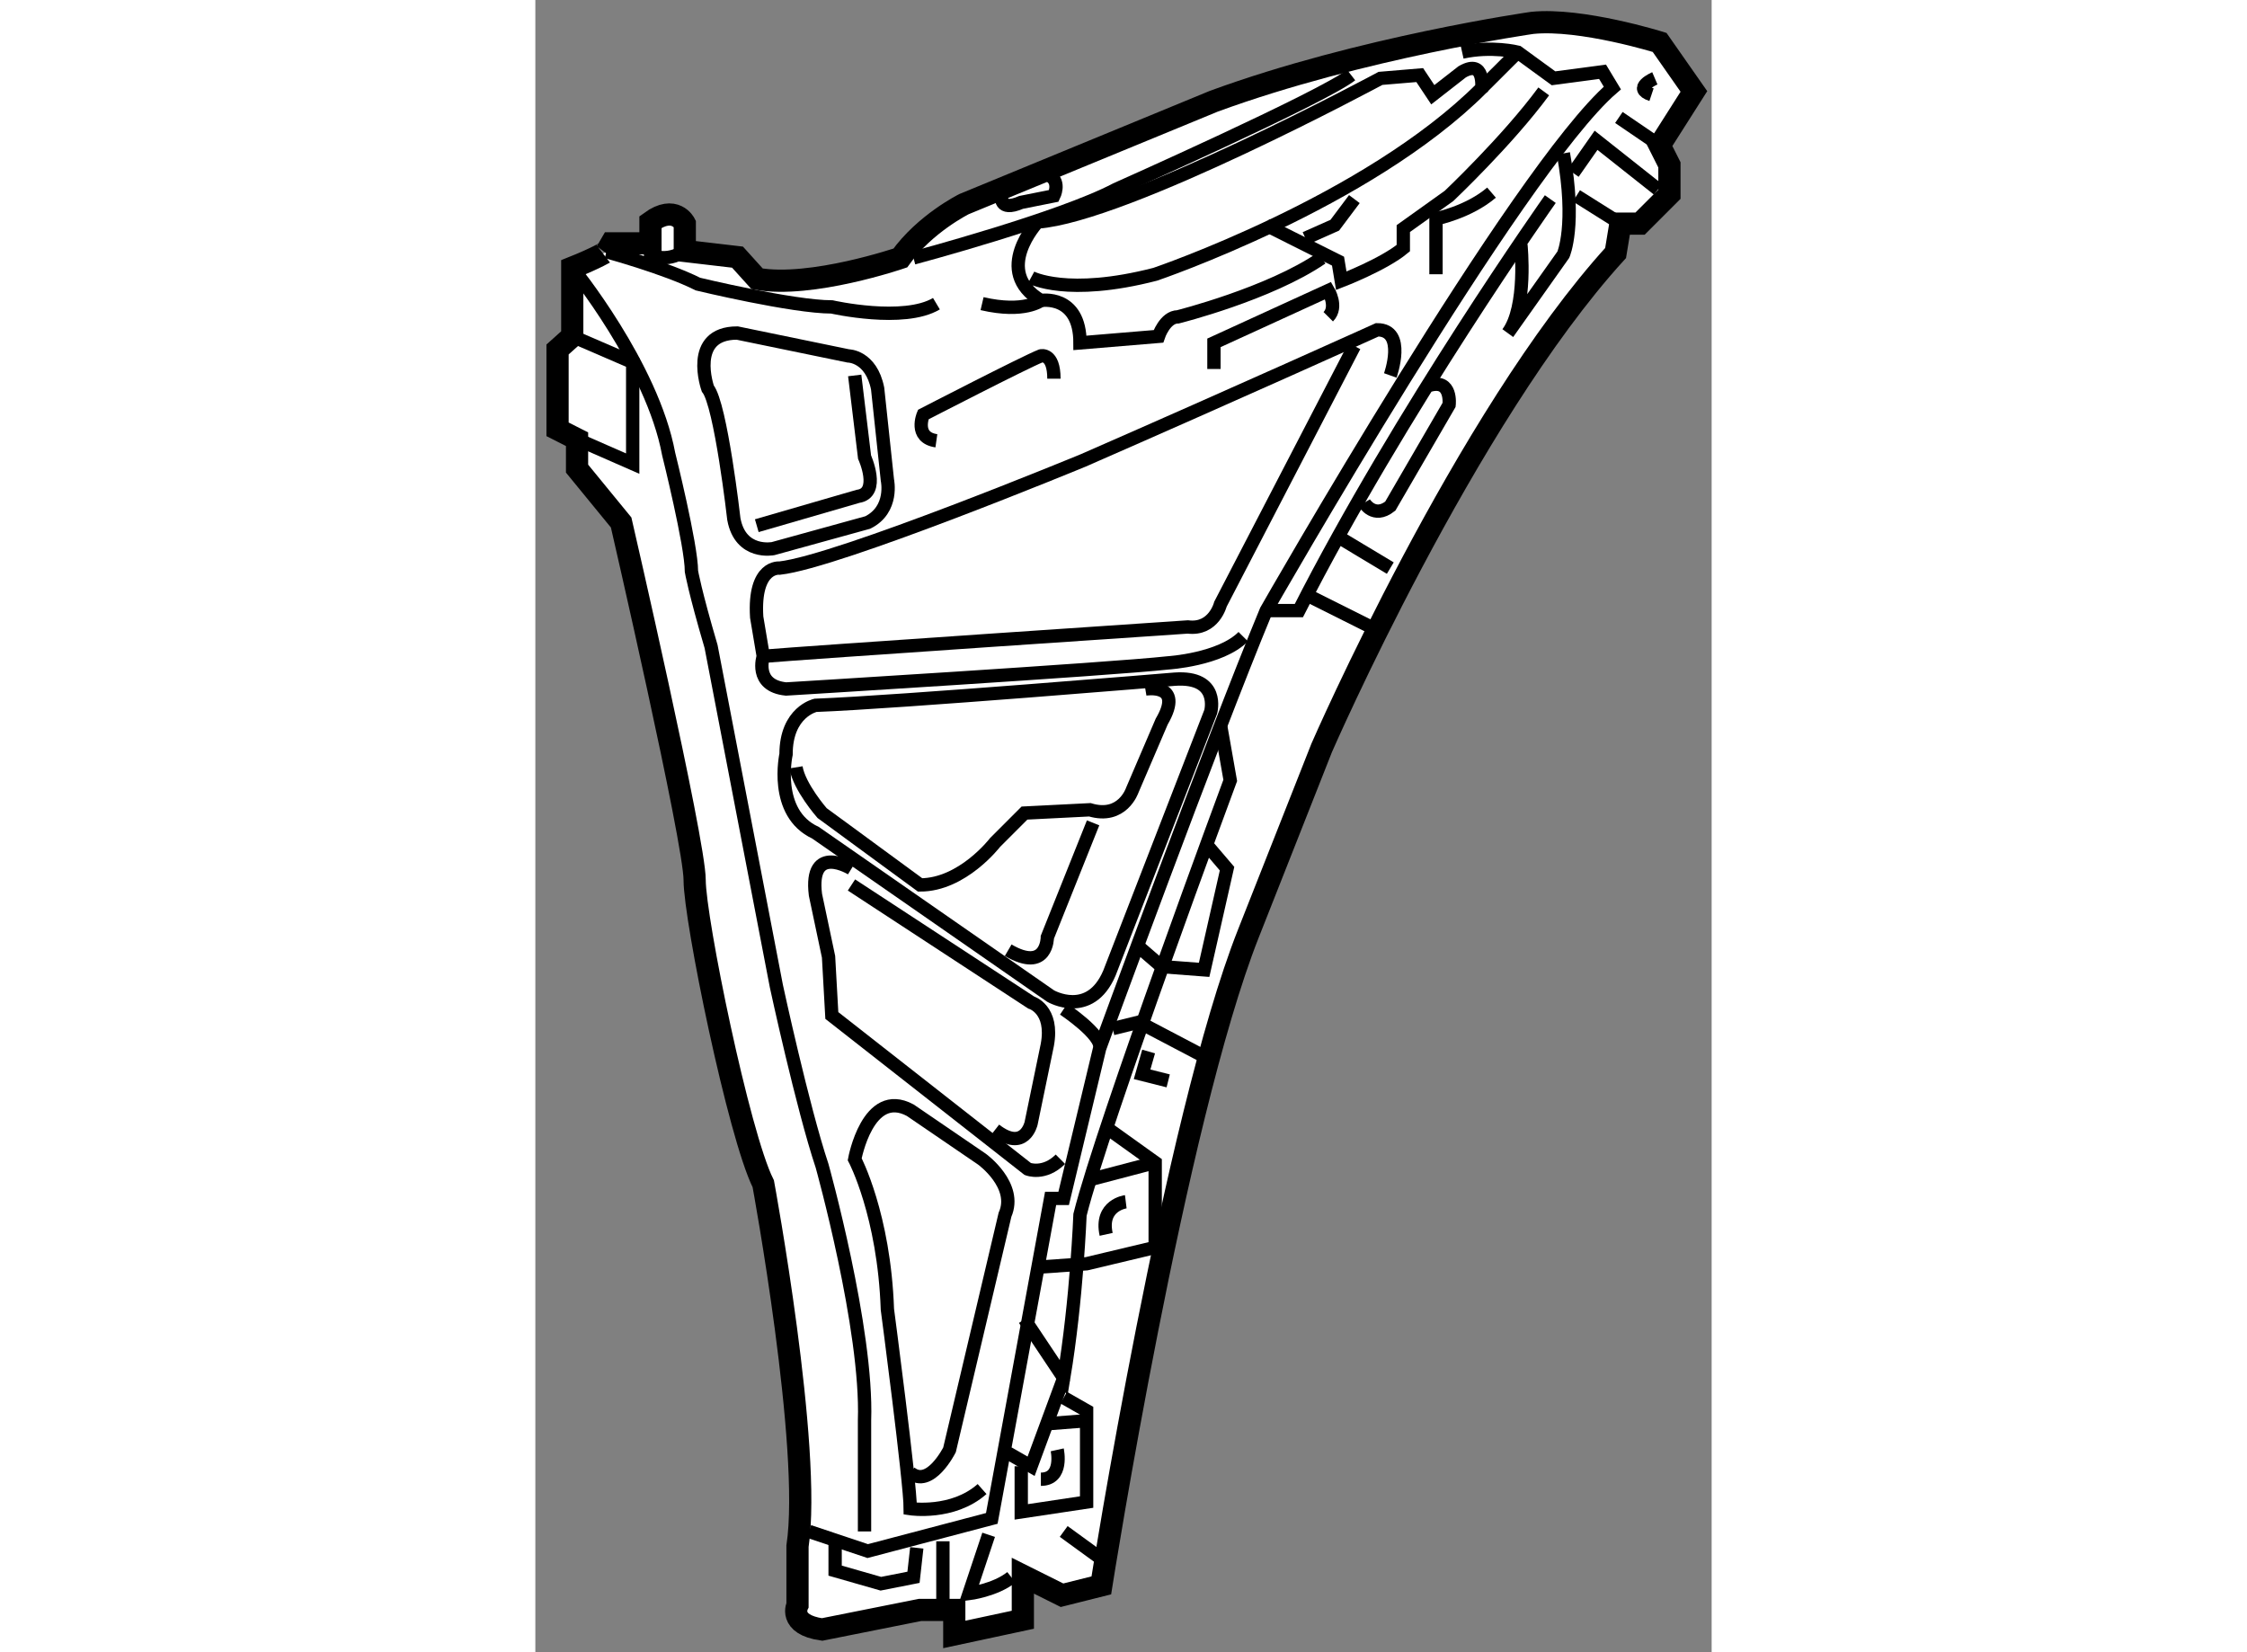
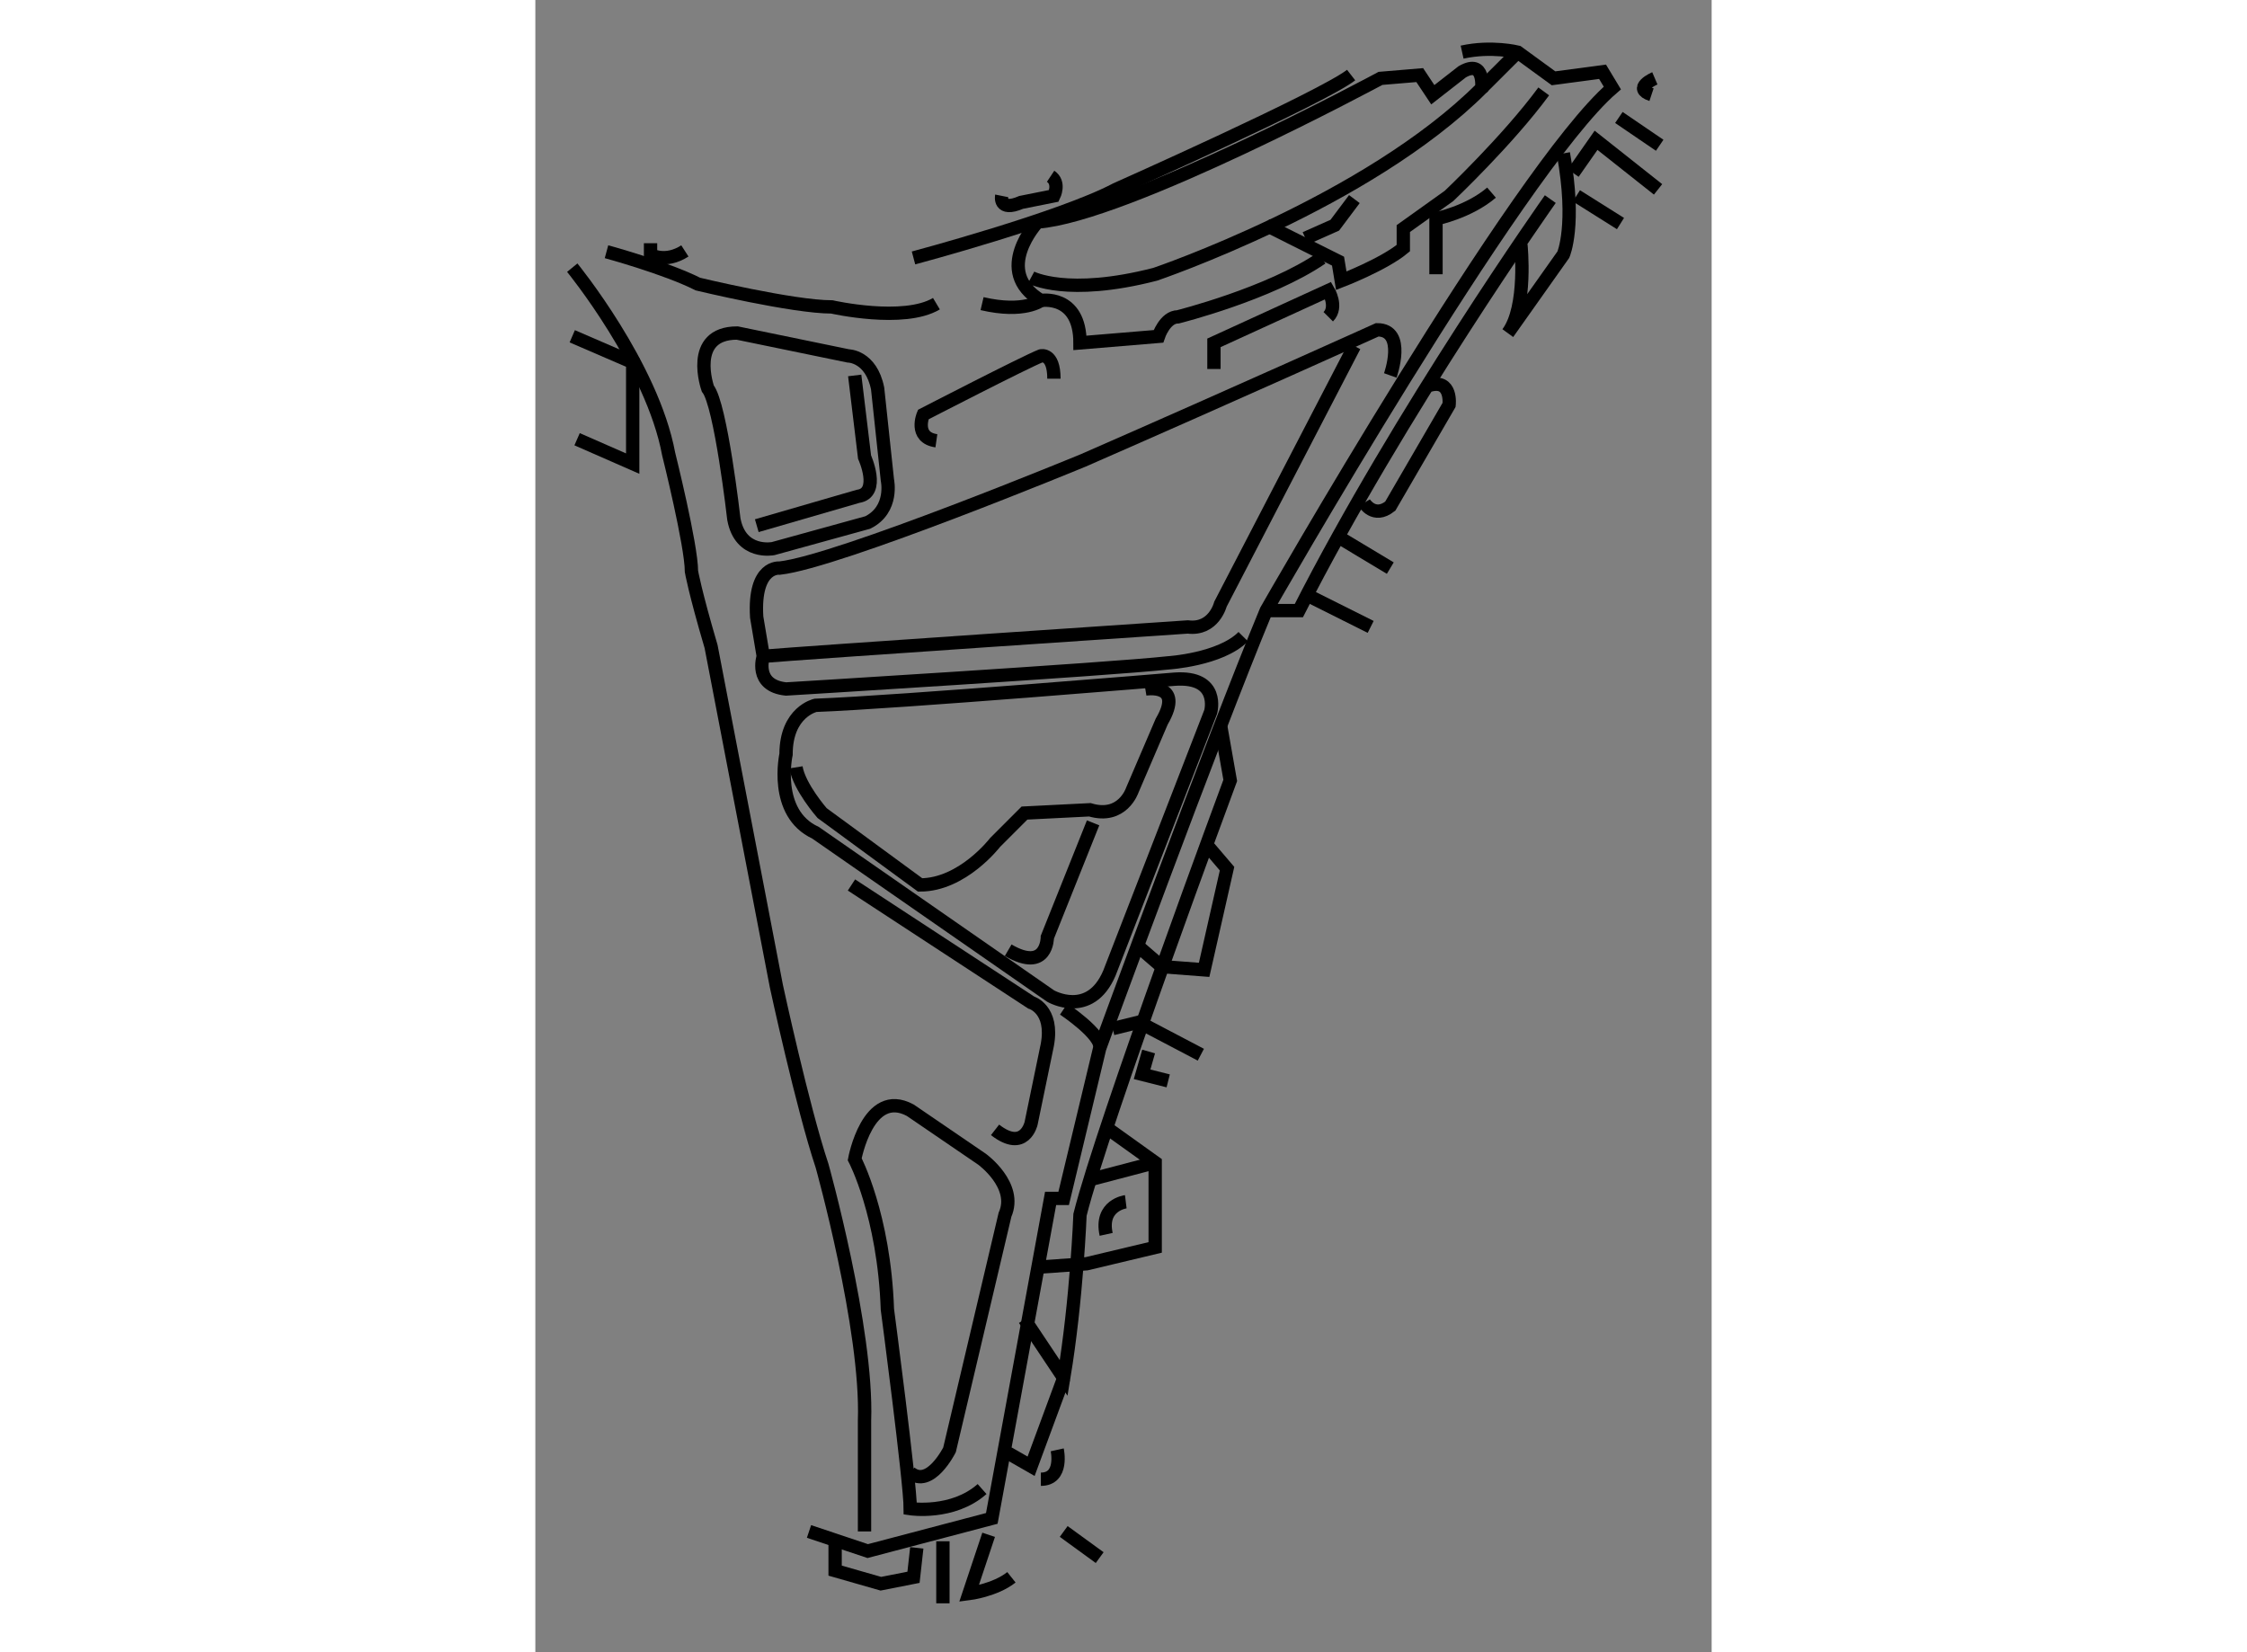
<svg xmlns="http://www.w3.org/2000/svg" version="1.1" x="0px" y="0px" width="244.8px" height="180px" viewBox="135.945 112.336 26.487 37.203" enable-background="new 0 0 244.8 180" xml:space="preserve">
  <rect x="135.945" y="112.336" width="26.487" height="37.203" fill="#808080" stroke="none" />
  <g>
-     <path fill="#FFFFFF" stroke="#000000" stroke-width="0.5" d="M136.776,118.363v1.545l-0.331,0.297v1.798l0.439,0.223v0.662     l0.993,1.213c0,0,1.655,7.169,1.655,8.05c0,0.884,0.993,5.737,1.545,6.84c0,0,1.102,5.955,0.771,8.161v1.324     c0,0-0.221,0.44,0.553,0.551l2.206-0.44h0.771v0.552l1.544-0.331v-0.992l0.882,0.44l0.885-0.222c0,0,1.652-10.477,3.308-14.669     c1.654-4.19,1.654-4.19,1.654-4.19s3.235-7.429,6.618-11.142l0.109-0.662h0.442l0.661-0.661v-0.662l-0.221-0.439l0.772-1.214     l-0.772-1.104c0,0-1.765-0.552-2.867-0.44c0,0-3.859,0.551-7.17,1.764l-5.625,2.317c0,0-0.883,0.439-1.435,1.213     c0,0-2.011,0.688-3.225,0.469l-0.441-0.488l-1.187-0.139v-0.615c0,0-0.221-0.439-0.773-0.036v0.479h-0.881l-0.111,0.191     C137.547,118.004,137.327,118.144,136.776,118.363z" />
    <path fill="none" stroke="#000000" stroke-width="0.3" d="M151.152,128.364c0,0,0.221-0.808-0.811-0.735     c0,0-6.177,0.516-8.089,0.589c0,0-0.662,0.146-0.662,1.103c0,0-0.293,1.324,0.662,1.765l5.295,3.678c0,0,0.883,0.514,1.324-0.516     L151.152,128.364z" />
    <path fill="none" stroke="#000000" stroke-width="0.3" d="M154.387,120.128l-3.015,5.811c0,0-0.147,0.588-0.735,0.514     c0,0-8.75,0.588-9.559,0.661" />
    <path fill="none" stroke="#000000" stroke-width="0.3" d="M155.196,120.79c0,0,0.367-1.028-0.294-1.028     c0,0-3.088,1.396-6.618,2.94c0,0-5.517,2.28-6.838,2.426c0,0-0.59-0.072-0.517,1.104l0.148,0.881c0,0-0.222,0.662,0.513,0.737     c0,0,7.281-0.442,8.604-0.588c0,0,1.178-0.073,1.691-0.59" />
    <path fill="none" stroke="#000000" stroke-width="0.3" d="M158.137,117.851c0,0,0.147,1.396-0.294,1.984l1.25-1.766     c0,0,0.294-0.662,0-2.279" />
    <path fill="none" stroke="#000000" stroke-width="0.3" d="M154.608,123.657c0,0,0.22,0.368,0.588,0.075l1.324-2.28     c0,0,0.072-0.589-0.441-0.44" />
    <line fill="none" stroke="#000000" stroke-width="0.3" x1="153.431" y1="125.79" x2="154.754" y2="126.452" />
    <line fill="none" stroke="#000000" stroke-width="0.3" x1="154.093" y1="124.466" x2="155.196" y2="125.128" />
    <path fill="none" stroke="#000000" stroke-width="0.3" d="M158.799,116.819c0,0-3.383,4.78-5.662,9.266h-0.734" />
    <line fill="none" stroke="#000000" stroke-width="0.3" x1="160.379" y1="117.37" x2="159.387" y2="116.746" />
    <path fill="none" stroke="#000000" stroke-width="0.3" d="M161.153,114.1c0,0-0.517,0.22-0.075,0.368" />
    <polyline fill="none" stroke="#000000" stroke-width="0.3" points="161.225,116.6 159.829,115.495 159.314,116.231   " />
    <line fill="none" stroke="#000000" stroke-width="0.3" x1="161.262" y1="115.607" x2="160.343" y2="114.981" />
    <path fill="none" stroke="#000000" stroke-width="0.3" d="M156.225,118.512v-1.25c0,0,0.735-0.147,1.25-0.589" />
    <path fill="none" stroke="#000000" stroke-width="0.3" d="M151.225,120.645v-0.589l2.574-1.178c0,0,0.221,0.368,0,0.59" />
    <path fill="none" stroke="#000000" stroke-width="0.3" d="M147.622,120.863c0-0.588-0.294-0.514-0.294-0.514     c-0.369,0.146-2.648,1.322-2.648,1.322s-0.22,0.517,0.295,0.59" />
    <path fill="none" stroke="#000000" stroke-width="0.3" d="M146.446,116.746c0,0-0.074,0.368,0.439,0.147l0.736-0.147     c0,0,0.147-0.294-0.074-0.441" />
    <path fill="none" stroke="#000000" stroke-width="0.3" d="M147.328,119.101c0,0-0.369,0.294-1.324,0.072" />
    <polyline fill="none" stroke="#000000" stroke-width="0.3" points="153.284,117.701 153.946,117.407 154.387,116.819   " />
    <path fill="none" stroke="#000000" stroke-width="0.3" d="M157.255,114.318c0,0,0.588-0.586,0.81-0.808" />
    <path fill="none" stroke="#000000" stroke-width="0.3" d="M147.108,118.584c0,0,0.808,0.44,2.794-0.072     c0,0,4.777-1.618,7.353-4.193c0,0,0.073-0.661-0.44-0.366l-0.662,0.516l-0.294-0.442l-0.884,0.074c0,0-5.734,3.089-7.721,3.234     c0,0-1.03,1.104,0.074,1.767c0,0,0.881-0.149,0.881,0.955l1.766-0.147c0,0,0.147-0.44,0.441-0.44c0,0,2.059-0.517,3.235-1.324" />
    <path fill="none" stroke="#000000" stroke-width="0.3" d="M152.402,117.407l1.617,0.809l0.073,0.442c0,0,0.956-0.368,1.397-0.735     v-0.44l1.03-0.736c0,0,1.322-1.251,2.132-2.353" />
    <path fill="none" stroke="#000000" stroke-width="0.3" d="M143.136,120.79l0.222,1.839c0,0,0.367,0.81-0.147,0.883l-2.28,0.661" />
    <path fill="none" stroke="#000000" stroke-width="0.3" d="M139.828,121.084c0,0-0.442-1.249,0.662-1.249l2.5,0.515     c0,0,0.514,0,0.662,0.734l0.22,2.061c0,0,0.147,0.662-0.442,0.956l-2.131,0.588c0,0-0.734,0.146-0.884-0.663     C140.415,124.025,140.122,121.452,139.828,121.084z" />
    <path fill="none" stroke="#000000" stroke-width="0.3" d="M144.46,118.144c0,0,3.31-0.882,4.561-1.544c0,0,4.631-2.06,5.293-2.574     " />
    <path fill="none" stroke="#000000" stroke-width="0.3" d="M137.547,118.004c0,0,1.324,0.359,2.06,0.729     c0,0,2.134,0.514,3.016,0.514c0,0,1.617,0.367,2.353-0.073" />
    <path fill="none" stroke="#000000" stroke-width="0.3" d="M138.539,117.813v0.257c0,0,0.332,0.2,0.773-0.084" />
    <path fill="none" stroke="#000000" stroke-width="0.3" d="M142.107,146.82l1.322,0.442l2.794-0.736l1.324-7.205h0.294l0.811-3.382     c0,0,2.5-6.84,3.75-9.854c0,0,5.662-9.928,7.794-11.767l-0.221-0.366l-1.104,0.147l-0.808-0.589c0,0-0.59-0.147-1.25,0" />
    <path fill="none" stroke="#000000" stroke-width="0.3" d="M136.776,118.363c0,0,1.802,2.207,2.17,4.193     c0,0,0.514,2.058,0.514,2.646c0,0,0.074,0.442,0.442,1.692l1.47,7.646c0,0,0.588,2.724,1.029,4.046c0,0,1.028,3.677,0.956,5.734     v2.5" />
    <polyline fill="none" stroke="#000000" stroke-width="0.3" points="136.776,119.908 138.137,120.496 138.137,122.775      136.885,122.226   " />
    <path fill="none" stroke="#000000" stroke-width="0.3" d="M146.152,146.895l-0.442,1.324c0,0,0.587-0.074,0.955-0.367" />
    <polyline fill="none" stroke="#000000" stroke-width="0.3" points="142.695,146.968 142.695,147.702 143.725,147.997      144.46,147.852 144.534,147.189   " />
    <path fill="none" stroke="#000000" stroke-width="0.3" d="M144.387,145.497c0.442,0.368,0.884-0.515,0.884-0.515l1.249-5.293     c0.294-0.663-0.516-1.25-0.516-1.25l-1.617-1.104c-0.956-0.516-1.251,1.104-1.251,1.104s0.662,1.25,0.736,3.381     c0,0,0.515,3.897,0.515,4.486c0,0,0.955,0.146,1.617-0.441" />
    <path fill="none" stroke="#000000" stroke-width="0.3" d="M143.063,132.263l4.045,2.646c0,0,0.514,0.148,0.365,0.956l-0.365,1.765     c0,0-0.149,0.662-0.812,0.147" />
    <path fill="none" stroke="#000000" stroke-width="0.3" d="M147.842,135.057c0,0,0.883,0.588,0.811,0.883" />
-     <path fill="none" stroke="#000000" stroke-width="0.3" d="M143.063,131.896c0,0-0.956-0.589-0.811,0.587l0.295,1.397l0.074,1.322     l4.412,3.457c0,0,0.367,0.146,0.735-0.22" />
    <line fill="none" stroke="#000000" stroke-width="0.3" x1="145.122" y1="148.438" x2="145.122" y2="147.041" />
    <line fill="none" stroke="#000000" stroke-width="0.3" x1="148.652" y1="147.409" x2="147.842" y2="146.82" />
    <path fill="none" stroke="#000000" stroke-width="0.3" d="M147.696,144.982c0,0,0.146,0.662-0.368,0.662" />
-     <line fill="none" stroke="#000000" stroke-width="0.3" x1="148.431" y1="144.32" x2="147.474" y2="144.395" />
-     <polyline fill="none" stroke="#000000" stroke-width="0.3" points="147.842,143.807 148.358,144.101 148.358,146.158      146.886,146.379 146.886,145.352   " />
    <polyline fill="none" stroke="#000000" stroke-width="0.3" points="146.592,145.056 147.108,145.352 147.842,143.365   " />
    <path fill="none" stroke="#000000" stroke-width="0.3" d="M146.959,142.042l0.883,1.323c0.294-1.764,0.367-3.676,0.367-3.676     c0.516-2.061,3.383-9.78,3.383-9.78l-0.22-1.251" />
    <polyline fill="none" stroke="#000000" stroke-width="0.3" points="149.754,136.013 149.607,136.526 150.195,136.674   " />
    <path fill="none" stroke="#000000" stroke-width="0.3" d="M149.24,139.396c0,0-0.587,0.073-0.442,0.734" />
    <line fill="none" stroke="#000000" stroke-width="0.3" x1="149.902" y1="138.513" x2="148.504" y2="138.88" />
    <polyline fill="none" stroke="#000000" stroke-width="0.3" points="148.872,137.776 149.902,138.513 149.902,140.424      148.358,140.792 147.328,140.865   " />
    <polyline fill="none" stroke="#000000" stroke-width="0.3" points="148.945,135.497 149.534,135.352 150.93,136.085   " />
    <polyline fill="none" stroke="#000000" stroke-width="0.3" points="149.534,133.658 150.048,134.101 151.004,134.174      151.52,131.896 151.079,131.379   " />
    <path fill="none" stroke="#000000" stroke-width="0.3" d="M148.504,130.864l-1.03,2.575c0,0,0,0.808-0.882,0.293" />
    <path fill="none" stroke="#000000" stroke-width="0.3" d="M149.68,127.851c0,0,0.884-0.148,0.368,0.734l-0.662,1.544     c0,0-0.22,0.662-0.955,0.441l-1.472,0.074c0,0-0.294,0.294-0.662,0.662c0,0-0.732,0.956-1.688,0.956l-2.207-1.618     c0,0-0.516-0.588-0.588-1.03" />
  </g>
</svg>